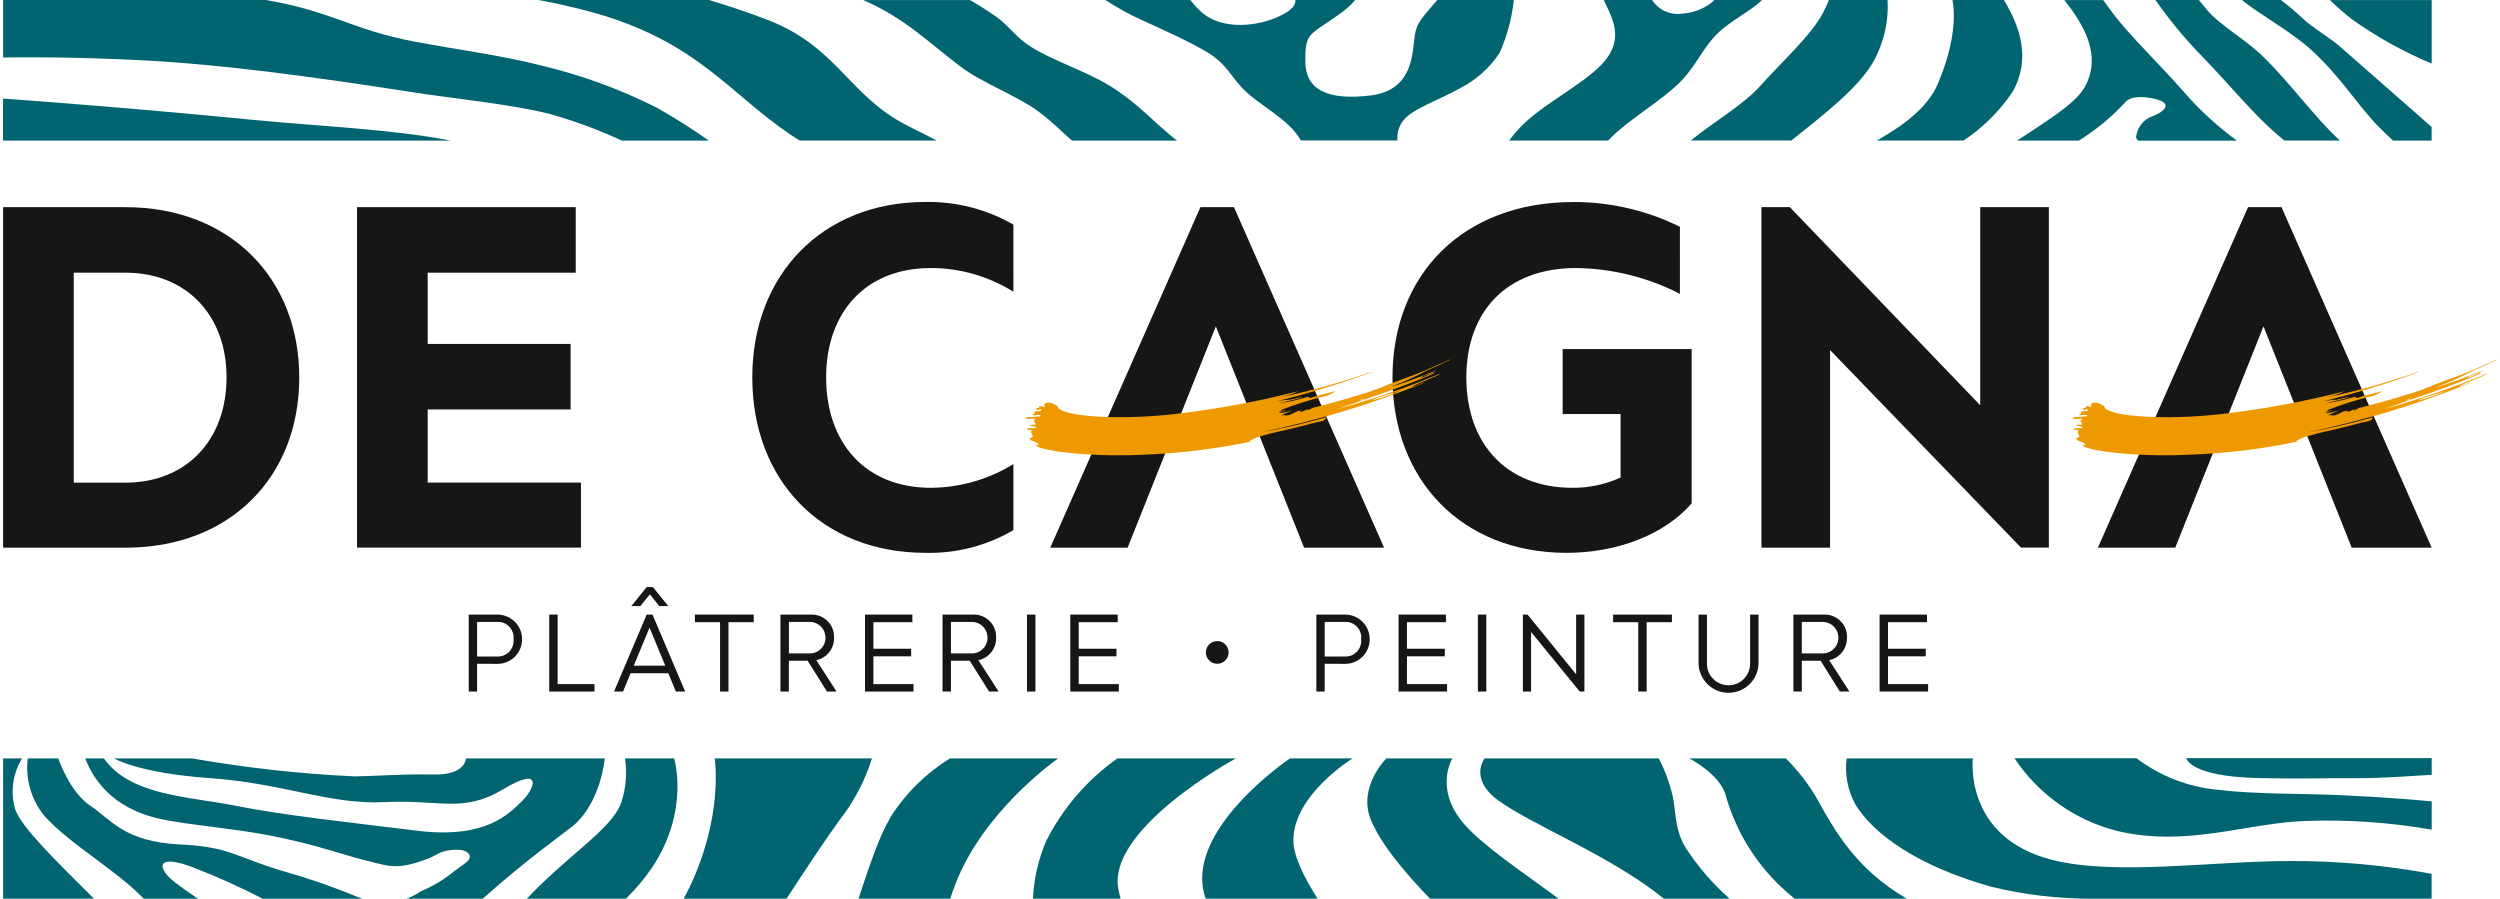
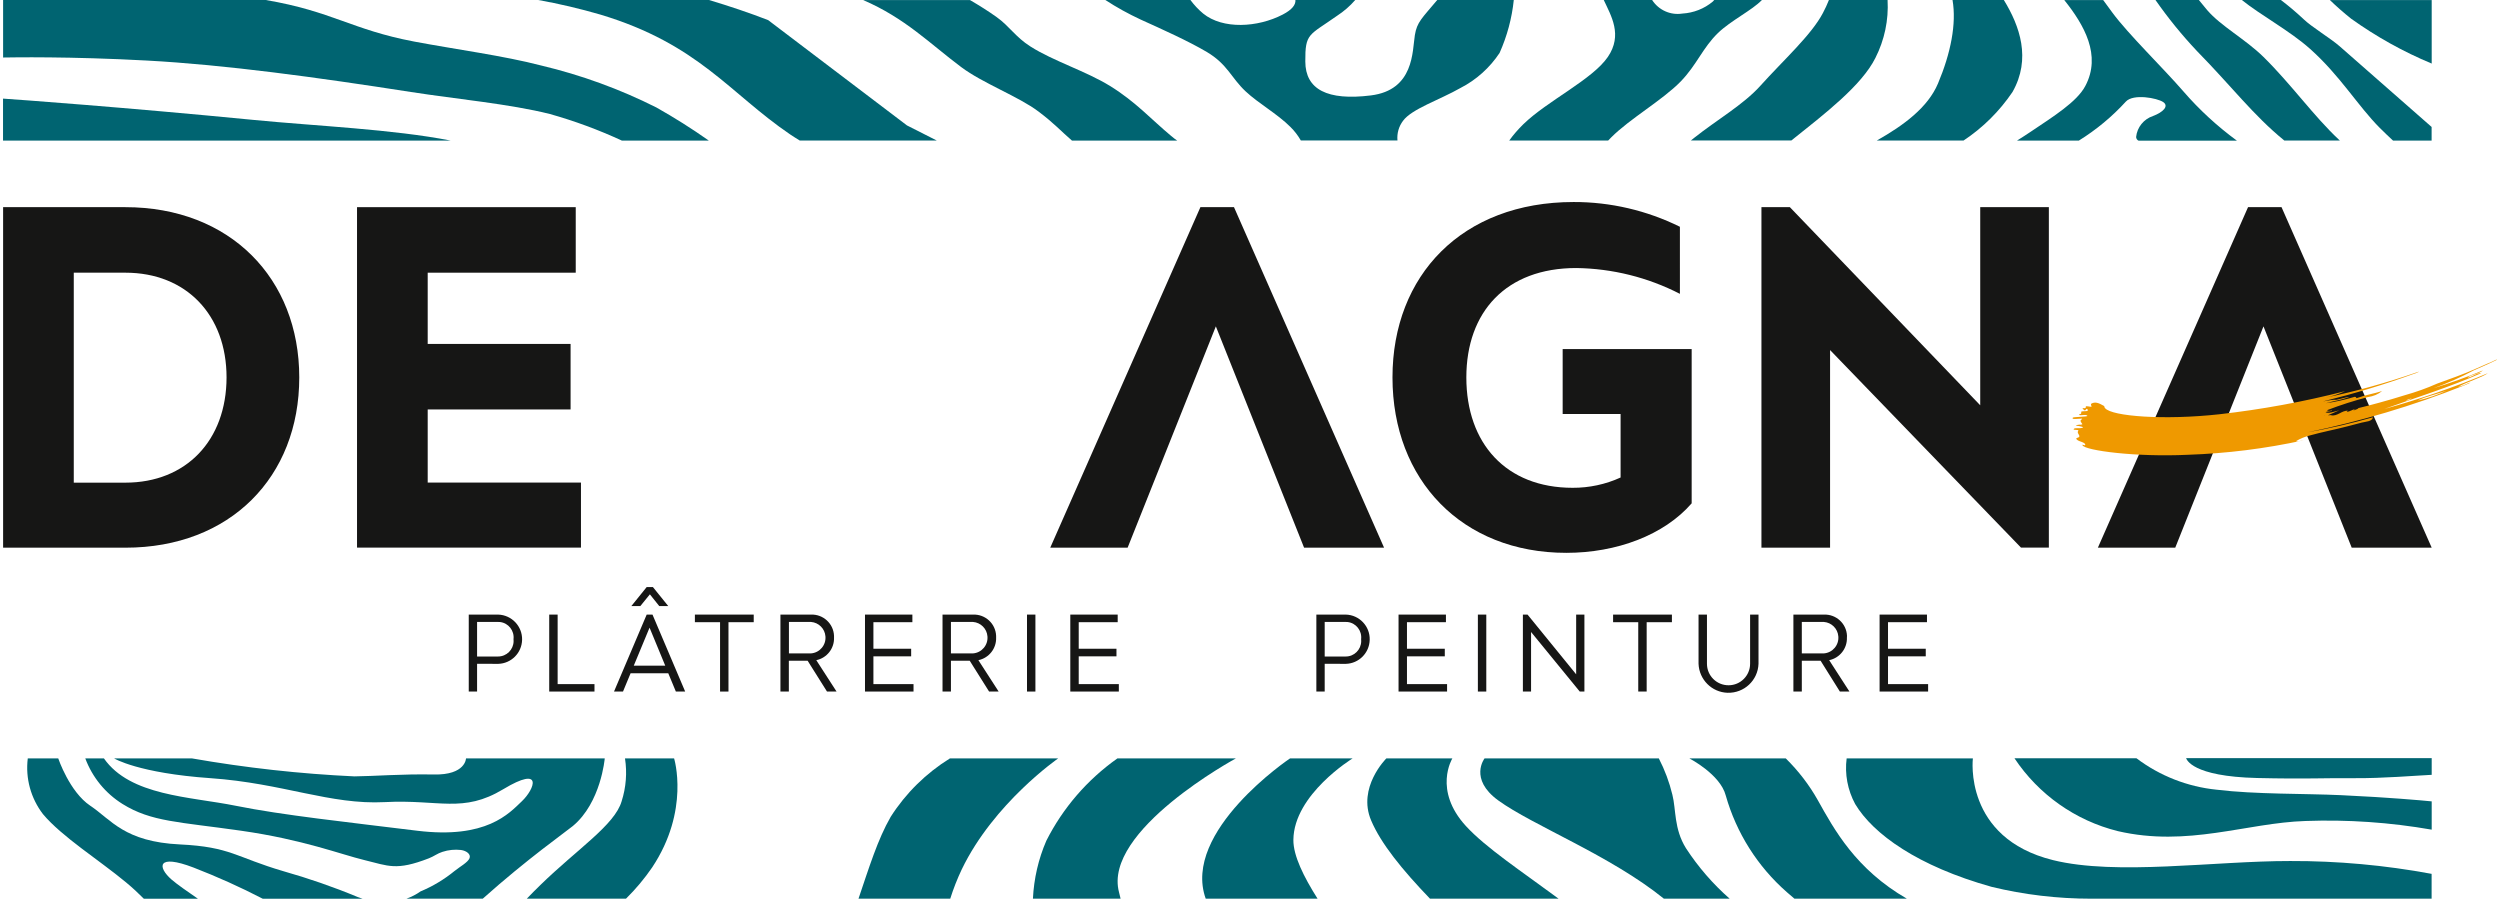
<svg xmlns="http://www.w3.org/2000/svg" version="1.1" x="0px" y="0px" viewBox="0 0 306 110" enable-background="new 0 0 306 110" xml:space="preserve">
  <g id="Groupe_17" transform="translate(-1337 -112)">
    <g id="Groupe_12" transform="translate(1337 112)">
      <path id="Tracé_3" fill="#006471" d="M231.04,0h-7.18c-0.22,0.55-0.46,1.08-0.74,1.6c-1.41,2.69-4.81,5.74-7.67,8.92    c-2.07,2.3-5.34,4.17-8.08,6.35l-0.4,0.32h12.3c4.07-3.25,8.59-6.71,10.28-10.1C230.66,4.9,231.18,2.46,231.04,0z" />
      <path id="Tracé_4" fill="#006471" d="M175.92,0c-1.88,2.24-2.48,2.7-2.74,4.29c-0.32,1.98-0.08,6.73-5.39,7.39    s-8.01-0.72-8.02-4.15c-0.02-3.5,0.42-3.15,3.89-5.6c0.83-0.54,1.58-1.19,2.23-1.94h-7.33c0.05,0.59-0.4,1.19-1.55,1.79    c-3.08,1.6-7.34,1.83-9.74-0.12c-0.59-0.49-1.11-1.05-1.57-1.67h-10.42c1.39,0.91,2.84,1.71,4.35,2.41    c2.61,1.18,5.84,2.63,8.1,3.97c2.53,1.51,2.96,3.15,4.73,4.81c1.59,1.49,3.84,2.72,5.48,4.35c0.5,0.49,0.93,1.05,1.28,1.66h11.83    c-0.08-0.86,0.16-1.71,0.68-2.4c1.06-1.46,4.5-2.57,7.05-4.03c1.93-0.99,3.57-2.47,4.77-4.28c0.92-2.06,1.51-4.25,1.74-6.49    L175.92,0z" />
      <path id="Tracé_5" fill="#006471" d="M215.66,0h-5.84c-0.05,0.07-0.11,0.13-0.17,0.19c-1.05,0.88-2.36,1.39-3.73,1.47    c-1.45,0.23-2.9-0.42-3.7-1.66h-5.92c0.9,1.94,2.34,4.27,0.5,6.97c-1.9,2.78-7.41,5.37-10.36,8.25c-0.62,0.61-1.2,1.27-1.71,1.98    h12.11c0.12-0.13,0.24-0.26,0.38-0.39c2.26-2.27,6.28-4.56,8.5-6.84c1.96-2.02,2.69-4.12,4.56-5.93    C211.85,2.52,214.47,1.25,215.66,0z" />
      <path id="Tracé_6" fill="#006471" d="M245.27,0h-6.28c0.5,2.91-0.22,6.52-1.78,10.22c-1.23,2.92-4.17,5.11-7.49,6.98h10.62    c2.37-1.57,4.4-3.59,5.99-5.94C248.64,7.19,247.22,3.18,245.27,0z" />
      <path id="Tracé_7" fill="#006471" d="M55.13,17.2c-7.05-1.38-16.38-1.77-24.07-2.52c-15.76-1.54-29.03-2.5-30.69-2.61v5.14H55.13    z" />
      <path id="Tracé_8" fill="#006471" d="M66.25,8.02c-4.6-1.2-10.51-1.98-15.54-2.93C43.01,3.63,40.7,1.39,32.52,0H0.38v7.04    C1.55,7.02,8.51,6.9,17.97,7.41c9.62,0.52,20.77,2.05,32.33,3.85c5.58,0.87,12.09,1.46,16.99,2.69c3.02,0.85,5.98,1.94,8.83,3.26    h10.64c-2.07-1.46-4.21-2.81-6.41-4.05C75.86,10.9,71.13,9.18,66.25,8.02z" />
      <path id="Tracé_9" fill="#006471" d="M135.88,10.53c-2.92-1.81-6.94-3.05-9.74-4.83c-1.86-1.18-2.56-2.47-4.14-3.6    c-1.02-0.73-2.13-1.43-3.27-2.09h-13.07c5.14,2.22,8.08,5.27,11.99,8.2c2.62,1.97,7.02,3.6,9.46,5.44    c1.94,1.46,2.73,2.38,4.1,3.56h12.88c-0.26-0.18-0.51-0.37-0.74-0.57C140.93,14.63,139.01,12.46,135.88,10.53z" />
-       <path id="Tracé_10" fill="#006471" d="M94.02,2.46c-2.3-0.89-4.74-1.71-7.24-2.46h-20.9c2.57,0.46,5.11,1.06,7.62,1.79    c12.02,3.62,15.77,9.6,23.21,14.66c0.37,0.25,0.77,0.5,1.18,0.75h16.77c-1.19-0.6-2.4-1.22-3.65-1.85    C103.93,11.76,102.5,5.75,94.02,2.46z" />
+       <path id="Tracé_10" fill="#006471" d="M94.02,2.46c-2.3-0.89-4.74-1.71-7.24-2.46h-20.9c2.57,0.46,5.11,1.06,7.62,1.79    c12.02,3.62,15.77,9.6,23.21,14.66c0.37,0.25,0.77,0.5,1.18,0.75h16.77c-1.19-0.6-2.4-1.22-3.65-1.85    z" />
      <path id="Tracé_11" fill="#006471" d="M281.95,2.34c-0.88-0.83-1.81-1.61-2.77-2.34h-4.78c2.28,1.84,5.89,3.78,8.35,5.98    c3.69,3.29,5.83,6.96,8.54,9.68c0.55,0.55,1.09,1.06,1.62,1.55h4.72v-1.67c0,0-5.28-4.62-11.25-9.87    C285.32,4.73,282.9,3.27,281.95,2.34z" />
      <path id="Tracé_12" fill="#006471" d="M277.05,6.97c-2.22-2.18-5.22-3.78-6.89-5.73c-0.36-0.42-0.7-0.84-1.02-1.24h-5.31    c1.54,2.21,3.24,4.3,5.08,6.25c4.27,4.35,6.89,7.86,10.69,10.95h6.8l-0.09-0.08C283.24,14.27,280.44,10.3,277.05,6.97z" />
      <path id="Tracé_13" fill="#006471" d="M297.64,7.78c0,0,0-6.47,0-7.77h-12.46c0.79,0.76,1.66,1.53,2.6,2.28    C290.84,4.48,294.15,6.33,297.64,7.78z" />
      <path id="Tracé_14" fill="#006471" d="M267.26,11.2c-2.5-2.89-6.74-6.99-8.7-9.65c-0.33-0.45-0.72-0.98-1.13-1.54h-4.76    c2.44,3.05,4.57,6.76,2.57,10.52c-1.03,1.95-3.96,3.76-6.63,5.56c-0.56,0.38-1.14,0.75-1.73,1.12h7.57    c2.13-1.32,4.07-2.93,5.76-4.78c0.91-0.98,3.81-0.44,4.56,0.06s-0.02,1.25-1.24,1.71c-1.13,0.37-1.95,1.38-2.07,2.57    c0.01,0.19,0.12,0.37,0.3,0.45h12.04C271.4,15.46,269.2,13.44,267.26,11.2z" />
    </g>
    <g id="Groupe_13" transform="translate(1337 204.799)">
-       <path id="Tracé_15" fill="#006471" d="M87.48,0.03c0,0,1.12,7.02-3.11,15.83c-0.21,0.44-0.44,0.89-0.68,1.34h12.58    c2.42-3.69,4.64-7.08,6.53-9.68c1.75-2.24,3.08-4.78,3.93-7.49H87.48z" />
      <path id="Tracé_16" fill="#006471" d="M151.27,0.03h-14.5c-3.68,2.6-6.67,6.06-8.7,10.08c-0.97,2.24-1.52,4.64-1.64,7.09h10.73    c-0.06-0.26-0.12-0.52-0.19-0.78C134.95,8.86,151.27,0.03,151.27,0.03z" />
      <path id="Tracé_17" fill="#006471" d="M116.27,0.03c-2.92,1.81-5.4,4.25-7.25,7.15c-1.6,2.78-2.64,6.2-3.94,10.02h11.23    c0.39-1.23,0.86-2.43,1.41-3.59c3.91-8.12,11.8-13.58,11.8-13.58H116.27z" />
      <path id="Tracé_18" fill="#006471" d="M267.58,0c0.06,0.13,0.67,2.24,8.7,2.43c5.96,0.14,8.09-0.01,11.83,0.02    c3.56,0.03,7.6-0.32,9.53-0.41V0H267.58z" />
      <path id="Tracé_19" fill="#006471" d="M76.5,0.03c0.27,1.75,0.13,3.55-0.41,5.24c-0.84,2.91-5.42,5.84-9.94,10.25    c-0.56,0.54-1.11,1.1-1.67,1.68h12.14c1.19-1.17,2.26-2.45,3.2-3.82c4.66-7,2.69-13.35,2.69-13.35L76.5,0.03z" />
      <path id="Tracé_20" fill="#006471" d="M222.51,5.16c-1.06-1.89-2.39-3.61-3.93-5.13h-11.8c0,0,3.78,1.95,4.45,4.53    c1.3,4.59,3.9,8.7,7.48,11.84c0.31,0.28,0.62,0.54,0.93,0.8h13.76C227.14,13.59,224.51,8.74,222.51,5.16z" />
      <path id="Tracé_21" fill="#006471" d="M280.31,12.59c-9.26-0.01-21.26,1.81-29.02-0.11c-11-2.72-9.81-12.45-9.81-12.45h-15.45    c-0.25,1.92,0.12,3.87,1.04,5.58c2.21,3.69,7.67,7.61,16.7,10.14c3.99,0.97,8.09,1.45,12.19,1.45h41.67v-3.04    C291.92,13.1,286.12,12.57,280.31,12.59z" />
      <path id="Tracé_22" fill="#006471" d="M206.36,11.02c-1.48-2.37-1.2-4.74-1.66-6.54c-0.37-1.54-0.93-3.04-1.66-4.45h-21.33    c0,0-1.94,2.5,1.66,5.13c4.2,3.06,13.79,6.77,20.29,12.04h8.05C209.65,15.39,207.85,13.31,206.36,11.02z" />
      <path id="Tracé_23" fill="#006471" d="M147.58,17.2h13.69c-1.69-2.67-2.98-5.26-2.96-7.2c0.05-5.57,7.25-9.97,7.25-9.97h-7.66    C157.89,0.03,144.62,8.95,147.58,17.2z" />
      <path id="Tracé_24" fill="#006471" d="M179.43,8.31c-4.05-4.42-1.66-8.28-1.66-8.28h-8.08c0,0-3.59,3.55-1.86,7.6    c1.19,2.81,3.77,6,7.2,9.57h15.74C186.28,13.88,181.86,10.96,179.43,8.31z" />
-       <path id="Tracé_25" fill="#006471" d="M1.85,6.24c-0.6-2.1-0.29-4.35,0.85-6.21H0.38V17.2h11.12C6.91,12.64,2.57,8.4,1.85,6.24z" />
      <path id="Tracé_26" fill="#006471" d="M286.56,4.53c-4.5-0.21-10.49-0.09-15.24-0.67c-3.57-0.36-6.96-1.69-9.82-3.85h-14.93    c2.96,4.45,7.47,7.63,12.65,8.92c8.58,1.99,15.75-1.01,22.96-1.24c5.18-0.19,10.36,0.17,15.46,1.06V5.29    C296.45,5.17,292.34,4.8,286.56,4.53z" />
      <path id="Tracé_27" fill="#006471" d="M74.02,0.03H57.04c0,0-0.04,2.05-3.93,1.97s-7.35,0.21-9.73,0.23    c-6.67-0.31-13.31-1.05-19.88-2.2h-9.53c0,0,2.93,1.8,11.8,2.42s14.65,3.28,21.33,2.93s9.55,1.4,14.5-1.58s3.85-0.02,2.28,1.47    s-4.33,4.66-12.84,3.61S34.5,6.97,28.87,5.83s-12.92-1.19-16.15-5.8h-2.28c0.86,2.31,2.46,4.27,4.56,5.58    c3.52,2.19,6.88,2.18,14.5,3.27s12.18,2.89,15.12,3.6s3.86,1.33,7.87-0.22c0.62-0.24,1.07-0.61,1.66-0.79    c0.73-0.24,1.51-0.32,2.28-0.23c0.69,0.1,1.23,0.53,1.04,1.01c-0.21,0.52-1.21,1.05-1.86,1.58c-1.25,1.02-2.65,1.86-4.14,2.48    c-0.53,0.38-1.11,0.67-1.72,0.89h9.34c5.42-4.85,10.24-8.24,11.02-8.89C73.57,5.44,74.02,0.03,74.02,0.03z" />
      <path id="Tracé_28" fill="#006471" d="M34.67,13.83c-5.82-1.71-6.44-2.97-12.63-3.27c-6.82-0.32-8.43-3.03-10.98-4.73    s-3.93-5.8-3.93-5.8H3.4C3.1,2.46,3.77,4.91,5.26,6.85c2.33,2.78,6.86,5.61,10.15,8.34c0.82,0.68,1.55,1.36,2.2,2.02h6.62    c-1.32-0.92-2.45-1.68-3.23-2.35c-1.73-1.51-1.83-3.2,2.69-1.47c2.89,1.12,5.72,2.39,8.48,3.82h12.22c-0.2-0.06-0.4-0.13-0.6-0.21    C40.81,15.76,37.77,14.71,34.67,13.83z" />
    </g>
    <g id="De_Cagna" transform="translate(1337 136.727)">
      <path id="Tracé_29" fill="#161615" d="M15.34,34.35H9.03V8.65h6.32c7.45,0,12.38,5.18,12.38,12.82    C27.72,29.17,22.79,34.35,15.34,34.35 M15.34,0.63H0.38v41.68h14.97c12.82,0,21.28-8.65,21.28-20.84    C36.63,9.35,28.16,0.63,15.34,0.63" />
      <path id="Tracé_30" fill="#161615" d="M52.35,25.39h17.49v-8.02H52.35V8.65h18.12V0.63H43.7V42.3h27.41v-7.96H52.35V25.39z" />
-       <path id="Tracé_31" fill="#161615" d="M92.08,21.47c0,12.57,8.46,21.47,21.22,21.47c3.77,0.09,7.48-0.87,10.74-2.78v-8.08    c-3.04,1.87-6.53,2.87-10.1,2.9c-7.96,0-12.82-5.43-12.82-13.51c0-8.02,4.86-13.39,12.82-13.39c3.57,0,7.07,1.01,10.1,2.9V2.77    c-3.26-1.88-6.97-2.84-10.74-2.78C100.6-0.01,92.08,8.95,92.08,21.47" />
      <path id="Tracé_32" fill="#161615" d="M146.93,0.63l-18.38,41.68h9.47l10.8-27.09l10.8,27.09h9.79L151.04,0.63H146.93z" />
      <path id="Tracé_33" fill="#161615" d="M191.29,25.95h7.07v7.77c-1.84,0.84-3.85,1.27-5.87,1.26c-8.15,0-13.01-5.43-13.01-13.51    c0-8.02,4.86-13.39,13.45-13.39c4.42,0.06,8.76,1.14,12.69,3.16V3.03c-4.05-2-8.5-3.04-13.01-3.03    c-13.64,0-22.17,8.96-22.17,21.47c0,12.57,8.53,21.47,21.28,21.47c6.13,0,11.94-2.15,15.34-6.06V18h-15.79V25.95z" />
      <path id="Tracé_34" fill="#161615" d="M242.38,24.88l-23.3-24.25h-3.48v41.68h8.4V18.12l23.37,24.18h3.41V0.63h-8.4L242.38,24.88    z" />
      <path id="Tracé_35" fill="#161615" d="M279.26,0.63h-4.1l-18.38,41.68h9.47l10.8-27.09l10.8,27.09h9.79L279.26,0.63z" />
-       <path id="Tracé_36" fill="#EF9900" d="M167.11,24.02C166.29,24.48,166.06,24.31,167.11,24.02 M171.34,23.1    c-1.13,0.52-2.31,0.92-3.53,1.2C168.87,23.77,170.19,23.53,171.34,23.1 M175.05,20.35c-1.65,0.75-3.46,1.36-4.84,1.87    c-1.28,0.57-2.6,1.04-3.95,1.42c-2.06,0.65-4.42,1.28-5.73,1.59c0.17,0.06-1.11,0.51-0.31,0.09c-0.43,0.1-0.61,0.29-1.08,0.38    c-0.04-0.02,0.15-0.15,0.13-0.15c-0.72-0.07-1.3,0.73-2.06,0.55c0.11-0.06-0.87,0.1-0.91-0.01c-0.22,0.02,0.69,0.09,0.57-0.01    c0.39-0.18,0.84-0.35,1.36-0.59c-0.64,0.16-1.4,0.46-1.7,0.22c0.24-0.1,0.91-0.08,0.78-0.21c-0.28,0.09-0.48,0.09-0.59-0.02    c1.64-0.63,3.32-1.17,5.02-1.61c0.63-0.08,1.23-0.33,1.72-0.73c-1.06,0.33-1.96,0.45-3.12,0.87c-0.14-0.1,0-0.13-0.22-0.17    c-1.16,0.35-2.34,0.62-3.54,0.79c0.97-0.28,1.94-0.42,2.73-0.72c0.05,0.07,0.09-0.02-0.02-0.05c-2.73,0.7-0.42,0.06-3.07,0.55    c3.74-0.93,7.43-2.04,11.05-3.35c0.36-0.09,1.12-0.47,0.36-0.19c-3.62,1.26-7.31,2.28-11.06,3.07c0.81-0.18,1.6-0.44,2.36-0.79    c-5.06,1.3-10.2,2.24-15.39,2.83c-6.73,0.74-13.17,0.26-13.99-0.75c-0.14-0.15-0.03-0.21-0.15-0.28    c-0.62-0.35-1.03-0.53-1.51-0.28c-0.19,0.1,0.09,0.38-0.02,0.39c-0.13,0.02-0.71-0.14-0.68-0.01c0.07,0.33-0.43,0.11-0.39,0.21    s0.1,0.12,0.22,0.23c0.15,0.14,0.22-0.35,0.39-0.1c0.24,0.36-0.82,0.11-0.78,0.32c0.06,0.36-0.28,0.19-0.25,0.33    c0.04,0.18,0.88-0.12,1,0.14c0.04,0.11-1.69,0.12-1.77,0.21c-0.32,0.39,1.55-0.07,1.05,0.23c-0.36,0.22,0.31,0.6,0.04,0.62    c-0.21,0.02-0.16-0.03-0.1,0.06c0.01,0.02,0.05,0.05,0.02,0.05s-0.01-0.03-0.02-0.05c-0.09-0.15-0.9,0.08-0.53,0.09    c0.28,0.01,1.02,0.16,0.69,0.25c-0.47,0.12-0.9-0.04-1.04,0.14c-0.16,0.2,0.72,0.02,0.54,0.24c-0.21,0.27,0.28,0.53,0.11,0.74    c-0.09,0.11-0.36,0.09-0.34,0.21c0.09,0.36,1.14,0.39,1.09,0.76c-0.02,0.16-0.45-0.16-0.33,0.05c0.35,0.64,6.48,1.46,12.89,1.16    c4.76-0.16,9.49-0.75,14.15-1.77c-0.26,0-0.62,0.2-0.91,0.1c0.53-0.32,1.11-0.55,1.71-0.7c1.41-0.4,3.14-0.73,4.58-1.11    c0.53-0.14,1.17-0.3,1.76-0.46c0.44-0.12,1.31-0.12,1.36-0.65c-2.65,0.75-5.33,1.37-8.04,1.85c6.53-1.35,12.94-3.26,19.14-5.72    c0.28-0.09,1.35-0.58,0.59-0.31c-0.4,0.2-0.82,0.36-1.25,0.46c0.97-0.57,2.93-1.16,3.64-1.68c-4.13,1.73-8.36,3.19-12.67,4.38    c4.19-1.51,7.79-2.6,11.85-4.38c-0.47-0.09-1.25,0.55-1.67,0.54c0.45-0.38,1.42-0.45,1.88-0.88c-1.98,0.83-4.01,1.56-6.07,2.19    c1.71-0.61,3.37-1.35,4.97-2.2c0.61-0.26,1.21-0.53,1.82-0.81c0.3-0.14,0.6-0.28,0.9-0.43c0.38-0.26-0.39,0.12-0.55,0.2    C176.26,19.81,175.66,20.08,175.05,20.35" />
      <path id="Tracé_37" fill="#EF9900" d="M295.22,24.02C294.4,24.48,294.17,24.31,295.22,24.02 M299.45,23.1    c-1.13,0.52-2.31,0.92-3.53,1.2C296.98,23.77,298.3,23.53,299.45,23.1 M303.16,20.35c-1.65,0.75-3.46,1.36-4.84,1.87    c-1.28,0.57-2.6,1.04-3.95,1.42c-2.06,0.65-4.42,1.28-5.73,1.59c0.17,0.06-1.11,0.51-0.31,0.09c-0.43,0.1-0.62,0.29-1.08,0.38    c-0.04-0.02,0.15-0.15,0.13-0.15c-0.72-0.07-1.3,0.73-2.06,0.55c0.11-0.06-0.87,0.1-0.91-0.01c-0.22,0.02,0.69,0.09,0.57-0.01    c0.39-0.18,0.84-0.35,1.36-0.59c-0.64,0.16-1.4,0.46-1.7,0.22c0.24-0.1,0.91-0.08,0.78-0.21c-0.28,0.09-0.48,0.09-0.59-0.02    c1.64-0.63,3.32-1.17,5.02-1.61c0.63-0.08,1.23-0.33,1.72-0.73c-1.06,0.33-1.96,0.45-3.12,0.87c-0.14-0.1,0-0.13-0.22-0.17    c-1.16,0.35-2.34,0.62-3.54,0.79c0.97-0.28,1.94-0.42,2.73-0.72c0.05,0.07,0.1-0.02-0.02-0.05c-2.73,0.7-0.42,0.06-3.07,0.55    c3.74-0.93,7.43-2.04,11.05-3.35c0.36-0.09,1.12-0.47,0.36-0.19c-3.62,1.26-7.31,2.28-11.06,3.07c0.81-0.18,1.6-0.44,2.36-0.79    c-5.06,1.3-10.2,2.24-15.39,2.83c-6.73,0.74-13.17,0.26-13.99-0.75c-0.14-0.15-0.03-0.21-0.15-0.28    c-0.62-0.35-1.04-0.53-1.51-0.28c-0.19,0.1,0.09,0.38-0.02,0.39c-0.13,0.02-0.71-0.14-0.68-0.01c0.07,0.33-0.43,0.11-0.39,0.21    s0.1,0.12,0.22,0.23c0.15,0.14,0.22-0.35,0.39-0.1c0.24,0.36-0.82,0.11-0.78,0.32c0.06,0.36-0.28,0.19-0.25,0.33    c0.04,0.18,0.88-0.12,1,0.14c0.04,0.11-1.69,0.12-1.77,0.21c-0.32,0.39,1.55-0.07,1.05,0.23c-0.36,0.22,0.31,0.6,0.04,0.62    c-0.21,0.02-0.16-0.03-0.1,0.06c0.01,0.02,0.05,0.05,0.02,0.05s-0.01-0.03-0.02-0.05c-0.09-0.15-0.9,0.08-0.53,0.09    c0.27,0.01,1.02,0.16,0.69,0.25c-0.47,0.12-0.9-0.04-1.04,0.14c-0.16,0.2,0.72,0.02,0.54,0.24c-0.21,0.27,0.28,0.53,0.11,0.74    c-0.09,0.11-0.36,0.09-0.34,0.21c0.09,0.36,1.14,0.39,1.09,0.76c-0.02,0.16-0.45-0.16-0.33,0.05c0.35,0.64,6.48,1.46,12.89,1.16    c4.76-0.16,9.49-0.75,14.15-1.77c-0.26,0-0.62,0.2-0.91,0.1c0.53-0.32,1.11-0.55,1.71-0.7c1.41-0.4,3.14-0.73,4.58-1.11    c0.53-0.14,1.17-0.3,1.76-0.46c0.44-0.12,1.31-0.12,1.36-0.65c-2.65,0.75-5.33,1.37-8.04,1.85c6.53-1.35,12.94-3.26,19.14-5.72    c0.28-0.09,1.35-0.58,0.59-0.31c-0.4,0.2-0.82,0.36-1.25,0.46c0.97-0.57,2.93-1.16,3.64-1.68c-4.13,1.73-8.36,3.19-12.67,4.38    c4.19-1.51,7.79-2.6,11.85-4.38c-0.47-0.09-1.25,0.55-1.67,0.54c0.45-0.38,1.42-0.45,1.88-0.88c-1.98,0.83-4.01,1.56-6.07,2.19    c1.71-0.61,3.37-1.35,4.97-2.2c0.61-0.26,1.21-0.53,1.82-0.81c0.3-0.14,0.6-0.28,0.9-0.43c0.38-0.26-0.39,0.12-0.55,0.2    C304.37,19.81,303.76,20.08,303.16,20.35" />
-       <path id="Tracé_38" fill="#161615" d="M150.38,55.13c0,0.77-0.62,1.39-1.39,1.39s-1.39-0.62-1.39-1.39    c0-0.77,0.62-1.39,1.39-1.39C149.76,53.74,150.38,54.36,150.38,55.13C150.38,55.13,150.38,55.13,150.38,55.13" />
      <g id="Groupe_14" transform="translate(56.995 47.129)">
        <path id="Tracé_39" fill="#161615" d="M1.4,9.39v3.4H0.38V3.37h3.6C5.64,3.42,6.95,4.8,6.91,6.46C6.87,8.07,5.58,9.36,3.98,9.4     L1.4,9.39z M5.86,6.38c0.12-1.04-0.62-1.98-1.65-2.1C4.13,4.27,4.05,4.27,3.97,4.27H1.4V8.5h2.57c1.04,0,1.89-0.84,1.9-1.88     C5.87,6.54,5.87,6.46,5.86,6.38L5.86,6.38z" />
        <path id="Tracé_40" fill="#161615" d="M10.23,3.37h1.03v8.51h4.51v0.91h-5.54L10.23,3.37z" />
        <path id="Tracé_41" fill="#161615" d="M24.8,10.55h-4.61l-0.93,2.24h-1.1l4-9.42h0.71l4,9.42h-1.14L24.8,10.55z M22.55,0.89     l-1.17,1.44h-1.1L22.16,0h0.76l1.88,2.33h-1.1L22.55,0.89z M22.51,4.97l-1.93,4.65h3.85L22.51,4.97z" />
        <path id="Tracé_42" fill="#161615" d="M32.17,4.3v8.49h-1.03V4.3h-3.08V3.37h7.2V4.3H32.17z" />
        <path id="Tracé_43" fill="#161615" d="M45.09,6.18c0.05,1.33-0.87,2.5-2.17,2.77l2.48,3.84h-1.17l-2.37-3.77h-2.3v3.77h-1.03     V3.37h3.73c1.5-0.06,2.77,1.1,2.83,2.6C45.1,6.04,45.1,6.11,45.09,6.18z M39.57,4.27v3.85h2.7c1.06-0.08,1.86-1.01,1.77-2.08     c-0.07-0.95-0.83-1.7-1.77-1.77H39.57z" />
        <path id="Tracé_44" fill="#161615" d="M48.88,3.37h5.8V4.3h-4.77v3.25h4.62v0.93h-4.62v3.4h4.91v0.91h-5.94L48.88,3.37z" />
        <path id="Tracé_45" fill="#161615" d="M64.93,6.18c0.05,1.33-0.87,2.5-2.17,2.77l2.48,3.84h-1.17L61.7,9.02h-2.3v3.77h-1.03     V3.37h3.73c1.5-0.06,2.77,1.1,2.83,2.6C64.93,6.04,64.93,6.11,64.93,6.18z M59.4,4.27v3.85h2.7c1.06-0.08,1.86-1.01,1.77-2.08     c-0.07-0.95-0.83-1.7-1.77-1.77H59.4z" />
        <path id="Tracé_46" fill="#161615" d="M68.71,12.79V3.37h1.03v9.42H68.71z" />
        <path id="Tracé_47" fill="#161615" d="M74.01,3.37h5.8V4.3h-4.77v3.25h4.62v0.93h-4.62v3.4h4.91v0.91h-5.94L74.01,3.37z" />
      </g>
      <g id="Groupe_15" transform="translate(160.742 50.499)">
        <path id="Tracé_48" fill="#161615" d="M1.4,6.02v3.4H0.38V0h3.6c1.66,0.04,2.98,1.43,2.93,3.09C6.87,4.7,5.58,5.99,3.98,6.03     L1.4,6.02z M5.86,3.01c0.12-1.04-0.62-1.98-1.65-2.1C4.13,0.9,4.05,0.9,3.97,0.9H1.4v4.23h2.57c1.04,0.01,1.89-0.84,1.9-1.88     C5.87,3.17,5.87,3.09,5.86,3.01L5.86,3.01z" />
        <path id="Tracé_49" fill="#161615" d="M10.44,0h5.8v0.93h-4.77v3.25h4.63v0.93h-4.63v3.4h4.91v0.91h-5.94L10.44,0z" />
        <path id="Tracé_50" fill="#161615" d="M20.15,9.42V0h1.03v9.42H20.15z" />
        <path id="Tracé_51" fill="#161615" d="M26.66,2.13v7.29h-1V0h0.57l5.95,7.31V0h1.01v9.42h-0.57L26.66,2.13z" />
        <path id="Tracé_52" fill="#161615" d="M40.81,0.93v8.49h-1.03V0.93H36.7V0h7.2v0.93H40.81z" />
        <path id="Tracé_53" fill="#161615" d="M53.47,0h1.03v6.02c-0.07,2.03-1.76,3.61-3.79,3.55c-1.93-0.06-3.48-1.62-3.55-3.55V0     h1.03v6.02c0,1.46,1.19,2.64,2.65,2.63c1.45,0,2.63-1.18,2.63-2.63V0z" />
        <path id="Tracé_54" fill="#161615" d="M65.32,2.81c0.05,1.33-0.87,2.5-2.17,2.77l2.48,3.84h-1.17L62.1,5.65h-2.3v3.77h-1.03V0     h3.73c1.5-0.06,2.77,1.1,2.83,2.6C65.33,2.67,65.33,2.74,65.32,2.81z M59.8,0.9v3.85h2.7c1.06-0.08,1.86-1.01,1.77-2.08     c-0.07-0.95-0.83-1.7-1.77-1.77H59.8z" />
        <path id="Tracé_55" fill="#161615" d="M69.32,0h5.8v0.93h-4.77v3.25h4.62v0.93h-4.62v3.4h4.91v0.91h-5.94L69.32,0z" />
      </g>
    </g>
  </g>
</svg>